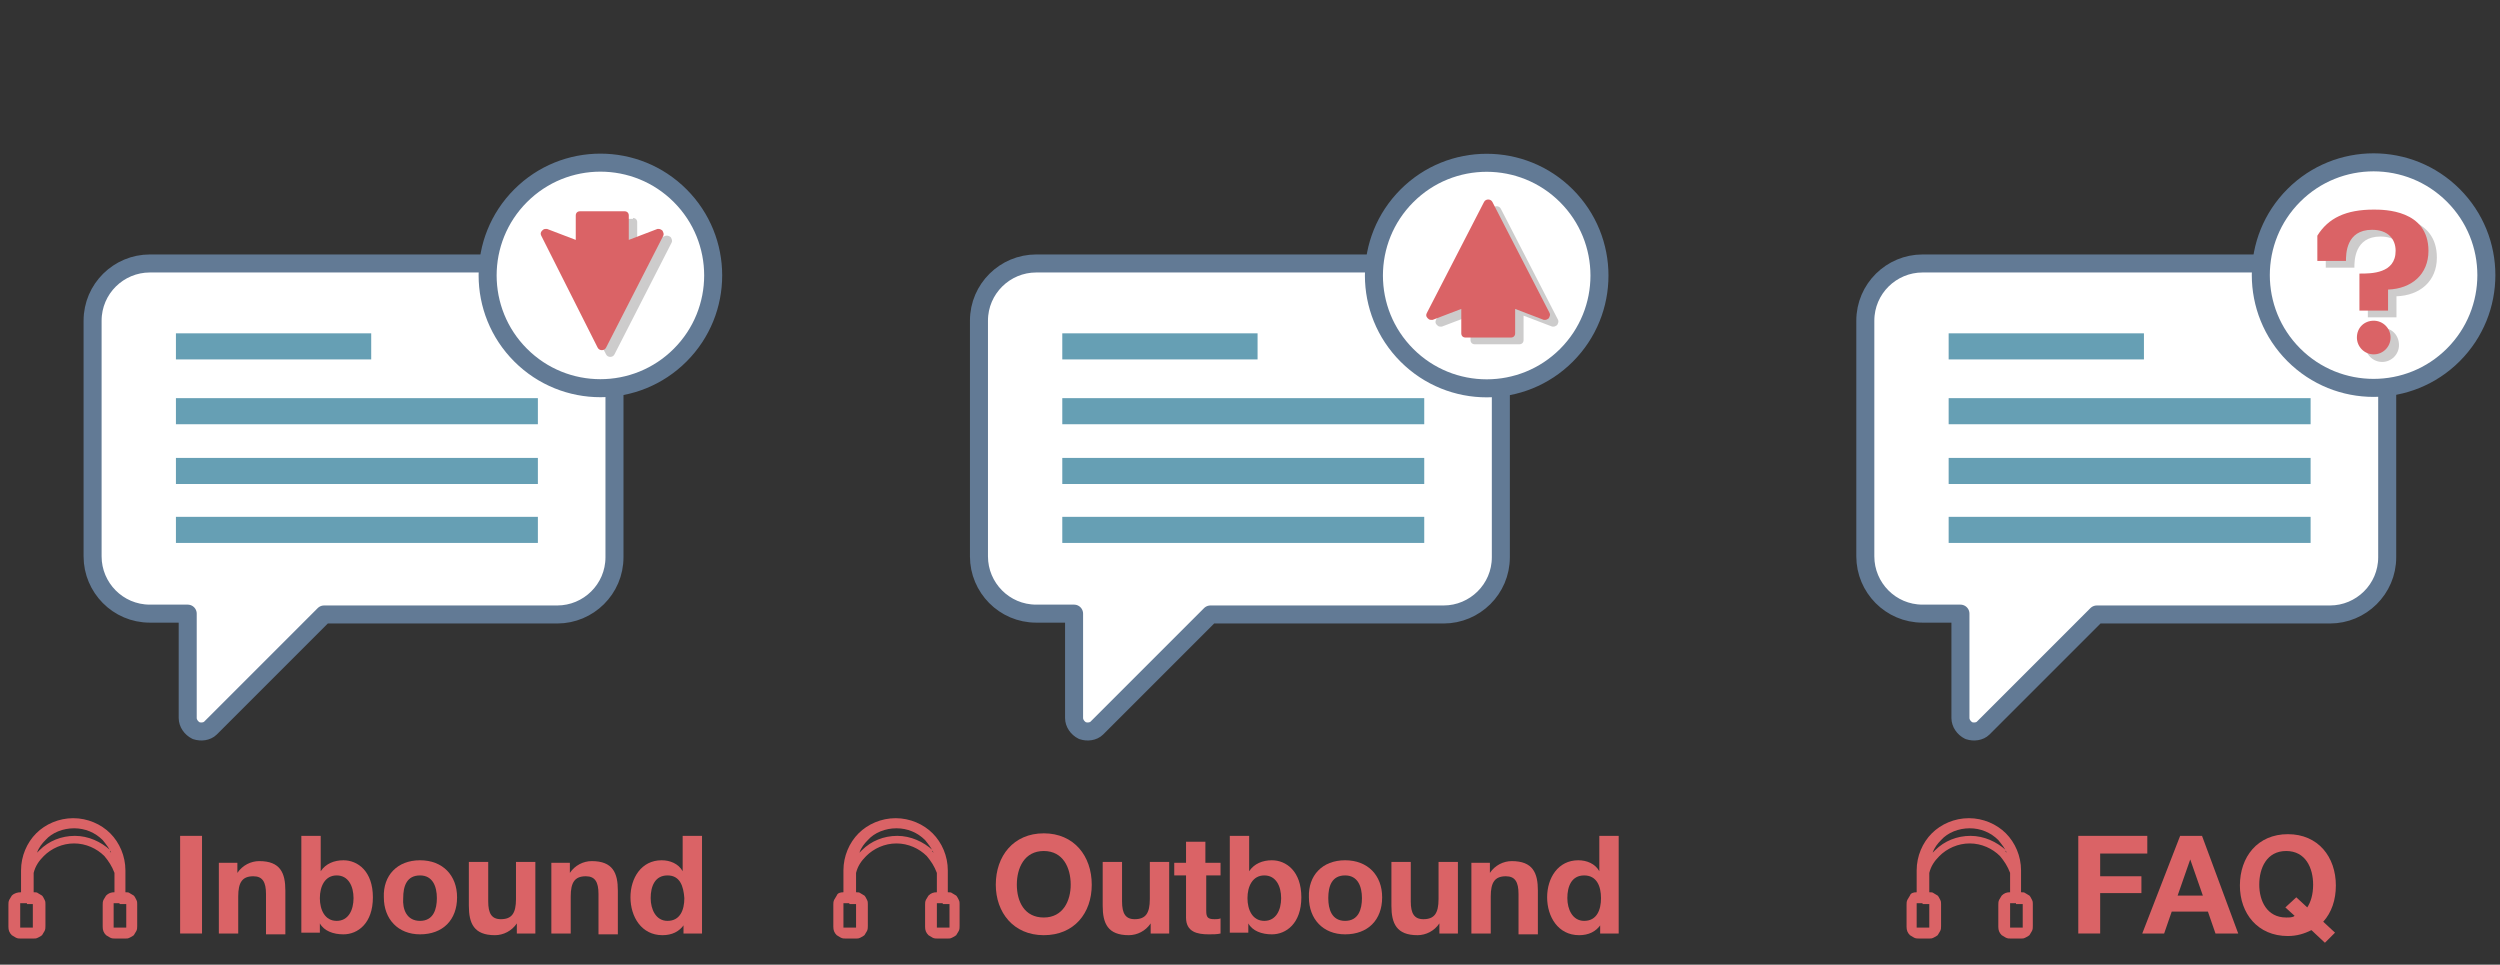
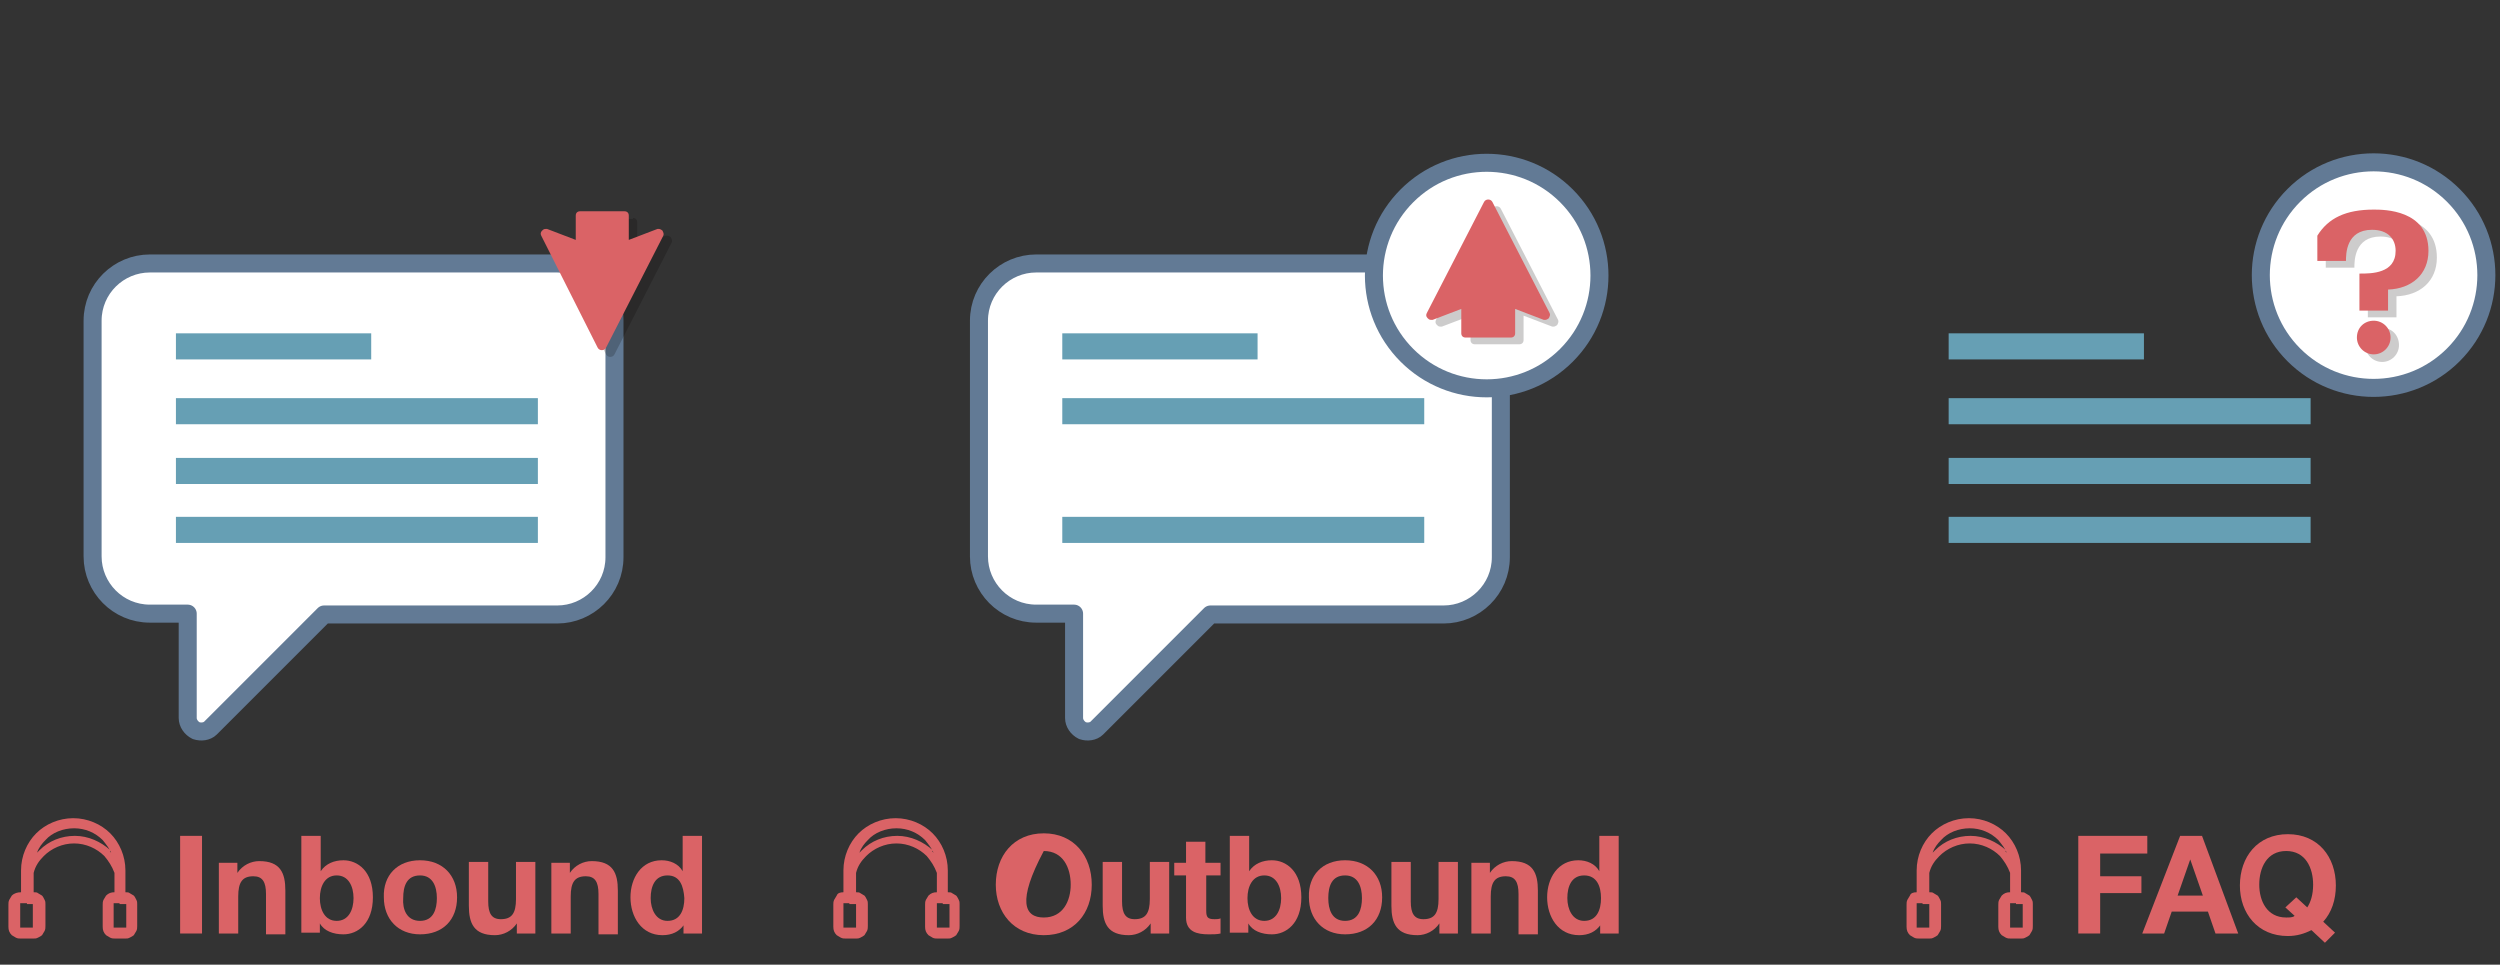
<svg xmlns="http://www.w3.org/2000/svg" version="1.1" id="レイヤー_1" x="0px" y="0px" viewBox="0 0 297 114.6" style="enable-background:new 0 0 297 114.6;" xml:space="preserve">
  <rect x="0" y="0" width="297" height="114.6" fill="#333333" stroke="none" />
  <style type="text/css">
	.st0{fill:#FFFFFF;stroke:#627A95;stroke-width:2.141;stroke-linecap:round;stroke-linejoin:round;stroke-miterlimit:10;}
	.st1{fill:#669FB4;}
	.st2{opacity:0.2;}
	.st3{fill:#040000;}
	.st4{fill:#DA6366;}
</style>
  <path class="st0" d="M66.2,31.3H17.8c-3.7,0-6.8,3-6.8,6.8v28c0,3.7,3,6.8,6.8,6.8h4.5v12.4c0,0.6,0.4,1.2,1,1.5  c0.6,0.2,1.3,0.1,1.7-0.3l13.5-13.5h27.7c3.7,0,6.8-3,6.8-6.8V38C73,34.3,69.9,31.3,66.2,31.3z" />
  <g>
    <rect x="20.9" y="39.6" class="st1" width="23.2" height="3.1" />
  </g>
  <g>
    <rect x="20.9" y="47.3" class="st1" width="43" height="3.1" />
  </g>
  <g>
    <rect x="20.9" y="54.4" class="st1" width="43" height="3.1" />
  </g>
  <g>
    <rect x="20.9" y="61.4" class="st1" width="43" height="3.1" />
  </g>
-   <ellipse transform="matrix(0.707 -0.707 0.707 0.707 -2.2 60.01)" class="st0" cx="71.3" cy="32.7" rx="13.4" ry="13.4" />
  <g>
    <g class="st2">
      <path class="st3" d="M75.2,25.9c0.3,0,0.5,0.2,0.5,0.5v2.9l3.4-1.3c0.1,0,0.1,0,0.2,0c0.1,0,0.3,0.1,0.4,0.2    c0.1,0.2,0.2,0.4,0.1,0.6L73,42.1c-0.1,0.2-0.3,0.3-0.5,0.3l0,0c-0.2,0-0.4-0.1-0.5-0.3l-6.8-13.2c-0.1-0.2-0.1-0.4,0.1-0.6    c0.1-0.1,0.2-0.2,0.4-0.2c0.1,0,0.1,0,0.2,0l3.4,1.3v-2.9c0-0.3,0.2-0.5,0.5-0.5h1H75.2z" />
    </g>
    <g>
      <path class="st4" d="M74.2,25.1c0.3,0,0.5,0.2,0.5,0.5v2.9l3.4-1.3c0.1,0,0.1,0,0.2,0c0.1,0,0.3,0.1,0.4,0.2    c0.1,0.2,0.2,0.4,0.1,0.6L72,41.3c-0.1,0.2-0.3,0.3-0.5,0.3l0,0c-0.2,0-0.4-0.1-0.5-0.3L64.3,28c-0.1-0.2-0.1-0.4,0.1-0.6    c0.1-0.1,0.2-0.2,0.4-0.2c0.1,0,0.1,0,0.2,0l3.4,1.3v-2.9c0-0.3,0.2-0.5,0.5-0.5h1H74.2z" />
    </g>
  </g>
  <g>
    <g>
      <g>
        <path class="st4" d="M21.4,99.3h2.6v11.6h-2.6V99.3z" />
        <path class="st4" d="M26,102.5h2.2v1.2h0c0.6-0.9,1.6-1.4,2.6-1.4c2.5,0,3.1,1.4,3.1,3.5v5.2h-2.3v-4.8c0-1.4-0.4-2.1-1.5-2.1     c-1.3,0-1.8,0.7-1.8,2.4v4.4H26V102.5z" />
        <path class="st4" d="M35.8,99.3h2.3v4.2h0c0.6-0.9,1.6-1.3,2.7-1.3c1.7,0,3.5,1.3,3.5,4.4c0,3.1-1.8,4.4-3.5,4.4     c-1.2,0-2.3-0.4-2.8-1.3h0v1.1h-2.2V99.3z M40,104c-1.4,0-2,1.3-2,2.7c0,1.4,0.6,2.7,2,2.7c1.4,0,2-1.3,2-2.7     C42,105.3,41.4,104,40,104z" />
        <path class="st4" d="M49.9,102.2c2.7,0,4.4,1.8,4.4,4.4c0,2.7-1.7,4.4-4.4,4.4c-2.6,0-4.3-1.8-4.3-4.4     C45.5,104,47.2,102.2,49.9,102.2z M49.9,109.4c1.6,0,2-1.4,2-2.7c0-1.4-0.5-2.7-2-2.7c-1.6,0-2,1.3-2,2.7     C47.8,108,48.3,109.4,49.9,109.4z" />
        <path class="st4" d="M63.6,110.9h-2.2v-1.2h0c-0.6,0.9-1.6,1.4-2.6,1.4c-2.5,0-3.1-1.4-3.1-3.5v-5.2H58v4.7     c0,1.4,0.4,2.1,1.5,2.1c1.3,0,1.8-0.7,1.8-2.4v-4.4h2.3V110.9z" />
        <path class="st4" d="M65.5,102.5h2.2v1.2h0c0.6-0.9,1.6-1.4,2.6-1.4c2.5,0,3.1,1.4,3.1,3.5v5.2h-2.3v-4.8c0-1.4-0.4-2.1-1.5-2.1     c-1.3,0-1.8,0.7-1.8,2.4v4.4h-2.3V102.5z" />
        <path class="st4" d="M81.3,109.8L81.3,109.8c-0.6,0.9-1.5,1.3-2.6,1.3c-2.5,0-3.8-2.2-3.8-4.5c0-2.3,1.3-4.4,3.7-4.4     c1,0,2,0.4,2.5,1.3h0v-4.2h2.3v11.6h-2.2V109.8z M79.3,104c-1.5,0-2,1.3-2,2.7c0,1.3,0.6,2.7,2,2.7c1.5,0,2-1.3,2-2.7     C81.2,105.3,80.8,104,79.3,104z" />
      </g>
    </g>
    <path class="st4" d="M2.5,106v-2.6c0-1.7,0.7-3.3,1.8-4.4l0,0l0,0c1.1-1.1,2.7-1.8,4.4-1.8c1.7,0,3.3,0.7,4.4,1.8l0,0   c1.1,1.1,1.8,2.7,1.8,4.4v2.6c0.2,0,0.4,0,0.5,0.1l0,0l0,0c0.2,0.1,0.3,0.2,0.5,0.3c0.1,0.1,0.2,0.3,0.3,0.5l0,0   c0.1,0.2,0.1,0.3,0.1,0.5v1.3v1.3c0,0.2,0,0.4-0.1,0.6l0,0l0,0c-0.1,0.2-0.2,0.3-0.3,0.5c-0.1,0.1-0.3,0.2-0.5,0.3l0,0   c-0.2,0.1-0.3,0.1-0.5,0.1h-0.6h-0.6c-0.2,0-0.4,0-0.6-0.1l0,0l0,0c-0.2-0.1-0.3-0.2-0.5-0.3c-0.3-0.3-0.4-0.6-0.4-1v-1.3v-1.3   c0-0.2,0-0.4,0.1-0.6l0,0l0,0c0.1-0.2,0.2-0.3,0.3-0.5c0.3-0.3,0.6-0.4,1-0.4v-2.3c-0.3-0.8-0.7-1.4-1.2-2l0,0l0,0   c-0.9-0.9-2.2-1.5-3.6-1.5c-1.4,0-2.7,0.6-3.6,1.5c-0.6,0.6-1,1.2-1.2,2v2.3c0.2,0,0.4,0,0.5,0.1l0,0v0c0.2,0.1,0.3,0.2,0.5,0.3   c0.1,0.1,0.2,0.3,0.3,0.5l0,0c0.1,0.2,0.1,0.3,0.1,0.5v1.3v1.3c0,0.2,0,0.4-0.1,0.6l0,0l0,0c-0.1,0.2-0.2,0.3-0.3,0.5   c-0.1,0.1-0.3,0.2-0.5,0.3l0,0c-0.2,0.1-0.3,0.1-0.5,0.1H3.2H2.5c-0.2,0-0.4,0-0.6-0.1l0,0l0,0c-0.2-0.1-0.3-0.2-0.5-0.3   c-0.3-0.3-0.4-0.6-0.4-1v-1.3v-1.3c0-0.2,0-0.4,0.1-0.6l0,0l0,0c0.1-0.2,0.2-0.3,0.3-0.5C1.7,106.1,2.1,106,2.5,106L2.5,106z    M3.2,107.3H2.5c0,0-0.1,0-0.1,0c0,0,0,0,0,0.1l0,0c0,0,0,0,0,0.1v1.3v1.3c0,0,0,0.1,0,0.1c0,0,0,0,0.1,0h0c0,0,0,0,0.1,0h0.6h0.6   c0,0,0,0,0,0l0,0c0,0,0,0,0.1,0c0,0,0,0,0,0h0c0,0,0,0,0-0.1v-1.3v-1.3c0,0,0,0,0,0l0,0c0,0,0,0,0-0.1c0,0,0,0-0.1,0l0,0   c0,0,0,0-0.1,0H3.2L3.2,107.3z M14.2,107.3h-0.6c0,0-0.1,0-0.1,0c0,0,0,0,0,0.1l0,0c0,0,0,0,0,0.1v1.3v1.3c0,0,0,0.1,0,0.1   c0,0,0,0,0.1,0h0c0,0,0,0,0.1,0h0.6h0.6c0,0,0,0,0,0l0,0c0,0,0,0,0.1,0c0,0,0,0,0,0h0c0,0,0,0,0-0.1v-1.3v-1.3c0,0,0,0,0,0l0,0   c0,0,0,0,0-0.1c0,0,0,0-0.1,0l0,0c0,0,0,0-0.1,0H14.2L14.2,107.3z M13.2,101.3c-0.2-0.5-0.6-1-1-1.5l0,0l0,0   c-0.9-0.9-2.1-1.4-3.4-1.4c-1.3,0-2.6,0.5-3.4,1.4c-0.4,0.4-0.8,0.9-1,1.5c0.1-0.1,0.2-0.2,0.3-0.3c1.1-1.1,2.6-1.7,4.2-1.7   c1.6,0,3.1,0.7,4.2,1.7l0,0C13,101.2,13.1,101.2,13.2,101.3z" />
  </g>
  <path class="st0" d="M171.5,31.3h-48.4c-3.7,0-6.8,3-6.8,6.8v28c0,3.7,3,6.8,6.8,6.8h4.5v12.4c0,0.6,0.4,1.2,1,1.5  c0.6,0.2,1.3,0.1,1.7-0.3l13.5-13.5h27.7c3.7,0,6.8-3,6.8-6.8V38C178.3,34.3,175.2,31.3,171.5,31.3z" />
  <g>
    <rect x="126.2" y="39.6" class="st1" width="23.2" height="3.1" />
  </g>
  <g>
    <rect x="126.2" y="47.3" class="st1" width="43" height="3.1" />
  </g>
  <g>
-     <rect x="126.2" y="54.4" class="st1" width="43" height="3.1" />
-   </g>
+     </g>
  <g>
    <rect x="126.2" y="61.4" class="st1" width="43" height="3.1" />
  </g>
  <ellipse transform="matrix(0.707 -0.707 0.707 0.707 28.644 134.474)" class="st0" cx="176.6" cy="32.7" rx="13.4" ry="13.4" />
  <g>
    <g class="st2">
      <path class="st3" d="M180.5,40.9c0.3,0,0.5-0.2,0.5-0.5v-2.9l3.4,1.3c0.1,0,0.1,0,0.2,0c0.1,0,0.3-0.1,0.4-0.2    c0.1-0.2,0.2-0.4,0.1-0.6l-6.8-13.2c-0.1-0.2-0.3-0.3-0.5-0.3l0,0c-0.2,0-0.4,0.1-0.5,0.3L170.6,38c-0.1,0.2-0.1,0.4,0.1,0.6    c0.1,0.1,0.2,0.2,0.4,0.2c0.1,0,0.1,0,0.2,0l3.4-1.3v2.9c0,0.3,0.2,0.5,0.5,0.5h1H180.5z" />
    </g>
    <g>
      <path class="st4" d="M179.5,40.1c0.3,0,0.5-0.2,0.5-0.5v-2.9l3.4,1.3c0.1,0,0.1,0,0.2,0c0.1,0,0.3-0.1,0.4-0.2    c0.1-0.2,0.2-0.4,0.1-0.6L177.3,24c-0.1-0.2-0.3-0.3-0.5-0.3l0,0c-0.2,0-0.4,0.1-0.5,0.3l-6.8,13.2c-0.1,0.2-0.1,0.4,0.1,0.6    c0.1,0.1,0.2,0.2,0.4,0.2c0.1,0,0.1,0,0.2,0l3.4-1.3v2.9c0,0.3,0.2,0.5,0.5,0.5h1H179.5z" />
    </g>
  </g>
  <g>
    <g>
      <g>
-         <path class="st4" d="M124,99c3.6,0,5.7,2.7,5.7,6.1c0,3.4-2.1,6-5.7,6c-3.6,0-5.7-2.7-5.7-6C118.3,101.7,120.4,99,124,99z      M124,109c2.3,0,3.2-2,3.2-3.9c0-2-0.9-4-3.2-4s-3.2,2-3.2,4C120.8,107.1,121.7,109,124,109z" />
+         <path class="st4" d="M124,99c3.6,0,5.7,2.7,5.7,6.1c0,3.4-2.1,6-5.7,6c-3.6,0-5.7-2.7-5.7-6C118.3,101.7,120.4,99,124,99z      M124,109c2.3,0,3.2-2,3.2-3.9c0-2-0.9-4-3.2-4C120.8,107.1,121.7,109,124,109z" />
        <path class="st4" d="M138.9,110.9h-2.2v-1.2h0c-0.6,0.9-1.6,1.4-2.6,1.4c-2.5,0-3.1-1.4-3.1-3.5v-5.2h2.3v4.7     c0,1.4,0.4,2.1,1.5,2.1c1.3,0,1.8-0.7,1.8-2.4v-4.4h2.3V110.9z" />
        <path class="st4" d="M143.3,102.5h1.7v1.5h-1.7v4.2c0,0.8,0.2,1,1,1c0.2,0,0.5,0,0.7-0.1v1.8c-0.4,0.1-0.9,0.1-1.4,0.1     c-1.4,0-2.7-0.3-2.7-2v-5h-1.4v-1.5h1.4v-2.5h2.3V102.5z" />
        <path class="st4" d="M146.1,99.3h2.3v4.2h0c0.6-0.9,1.6-1.3,2.7-1.3c1.7,0,3.5,1.3,3.5,4.4c0,3.1-1.8,4.4-3.5,4.4     c-1.2,0-2.3-0.4-2.8-1.3h0v1.1h-2.2V99.3z M150.2,104c-1.4,0-2,1.3-2,2.7c0,1.4,0.6,2.7,2,2.7s2-1.3,2-2.7     C152.2,105.3,151.6,104,150.2,104z" />
        <path class="st4" d="M159.8,102.2c2.7,0,4.4,1.8,4.4,4.4c0,2.7-1.7,4.4-4.4,4.4c-2.6,0-4.3-1.8-4.3-4.4     C155.4,104,157.1,102.2,159.8,102.2z M159.8,109.4c1.6,0,2-1.4,2-2.7c0-1.4-0.5-2.7-2-2.7c-1.6,0-2,1.3-2,2.7     C157.8,108,158.2,109.4,159.8,109.4z" />
        <path class="st4" d="M173.2,110.9H171v-1.2h0c-0.6,0.9-1.6,1.4-2.6,1.4c-2.5,0-3.1-1.4-3.1-3.5v-5.2h2.3v4.7     c0,1.4,0.4,2.1,1.5,2.1c1.3,0,1.8-0.7,1.8-2.4v-4.4h2.3V110.9z" />
        <path class="st4" d="M174.8,102.5h2.2v1.2h0c0.6-0.9,1.6-1.4,2.6-1.4c2.5,0,3.1,1.4,3.1,3.5v5.2h-2.3v-4.8c0-1.4-0.4-2.1-1.5-2.1     c-1.3,0-1.8,0.7-1.8,2.4v4.4h-2.3V102.5z" />
        <path class="st4" d="M190.2,109.8L190.2,109.8c-0.6,0.9-1.5,1.3-2.6,1.3c-2.5,0-3.8-2.2-3.8-4.5c0-2.3,1.3-4.4,3.7-4.4     c1,0,2,0.4,2.5,1.3h0v-4.2h2.3v11.6h-2.2V109.8z M188.2,104c-1.5,0-2,1.3-2,2.7c0,1.3,0.6,2.7,2,2.7c1.5,0,2-1.3,2-2.7     C190.2,105.3,189.7,104,188.2,104z" />
      </g>
    </g>
    <path class="st4" d="M100.2,106v-2.6c0-1.7,0.7-3.3,1.8-4.4l0,0l0,0c1.1-1.1,2.7-1.8,4.4-1.8c1.7,0,3.3,0.7,4.4,1.8l0,0   c1.1,1.1,1.8,2.7,1.8,4.4v2.6c0.2,0,0.4,0,0.5,0.1l0,0l0,0c0.2,0.1,0.3,0.2,0.5,0.3c0.1,0.1,0.2,0.3,0.3,0.5l0,0   c0.1,0.2,0.1,0.3,0.1,0.5v1.3v1.3c0,0.2,0,0.4-0.1,0.6l0,0l0,0c-0.1,0.2-0.2,0.3-0.3,0.5c-0.1,0.1-0.3,0.2-0.5,0.3l0,0   c-0.2,0.1-0.3,0.1-0.5,0.1H112h-0.6c-0.2,0-0.4,0-0.6-0.1l0,0l0,0c-0.2-0.1-0.3-0.2-0.5-0.3c-0.3-0.3-0.4-0.6-0.4-1v-1.3v-1.3   c0-0.2,0-0.4,0.1-0.6l0,0l0,0c0.1-0.2,0.2-0.3,0.3-0.5c0.3-0.3,0.6-0.4,1-0.4v-2.3c-0.3-0.8-0.7-1.4-1.2-2l0,0l0,0   c-0.9-0.9-2.2-1.5-3.6-1.5c-1.4,0-2.7,0.6-3.6,1.5c-0.6,0.6-1,1.2-1.2,2v2.3c0.2,0,0.4,0,0.5,0.1l0,0v0c0.2,0.1,0.3,0.2,0.5,0.3   c0.1,0.1,0.2,0.3,0.3,0.5l0,0c0.1,0.2,0.1,0.3,0.1,0.5v1.3v1.3c0,0.2,0,0.4-0.1,0.6l0,0l0,0c-0.1,0.2-0.2,0.3-0.3,0.5   c-0.1,0.1-0.3,0.2-0.5,0.3l0,0c-0.2,0.1-0.3,0.1-0.5,0.1h-0.6h-0.6c-0.2,0-0.4,0-0.6-0.1l0,0l0,0c-0.2-0.1-0.3-0.2-0.5-0.3   c-0.3-0.3-0.4-0.6-0.4-1v-1.3v-1.3c0-0.2,0-0.4,0.1-0.6l0,0l0,0c0.1-0.2,0.2-0.3,0.3-0.5C99.5,106.1,99.8,106,100.2,106L100.2,106z    M100.9,107.3h-0.6c0,0-0.1,0-0.1,0c0,0,0,0,0,0.1l0,0c0,0,0,0,0,0.1v1.3v1.3c0,0,0,0.1,0,0.1c0,0,0,0,0.1,0h0c0,0,0,0,0.1,0h0.6   h0.6c0,0,0,0,0,0l0,0c0,0,0,0,0.1,0c0,0,0,0,0,0h0c0,0,0,0,0-0.1v-1.3v-1.3c0,0,0,0,0,0l0,0c0,0,0,0,0-0.1c0,0,0,0-0.1,0l0,0   c0,0,0,0-0.1,0H100.9L100.9,107.3z M112,107.3h-0.6c0,0-0.1,0-0.1,0c0,0,0,0,0,0.1l0,0c0,0,0,0,0,0.1v1.3v1.3c0,0,0,0.1,0,0.1   c0,0,0,0,0.1,0h0c0,0,0,0,0.1,0h0.6h0.6c0,0,0,0,0,0l0,0c0,0,0,0,0.1,0c0,0,0,0,0,0h0c0,0,0,0,0-0.1v-1.3v-1.3c0,0,0,0,0,0l0,0   c0,0,0,0,0-0.1c0,0,0,0-0.1,0l0,0c0,0,0,0-0.1,0H112L112,107.3z M110.9,101.3c-0.2-0.5-0.6-1-1-1.5l0,0l0,0   c-0.9-0.9-2.1-1.4-3.4-1.4c-1.3,0-2.6,0.5-3.4,1.4c-0.4,0.4-0.8,0.9-1,1.5c0.1-0.1,0.2-0.2,0.3-0.3c1.1-1.1,2.6-1.7,4.2-1.7   c1.6,0,3.1,0.7,4.2,1.7l0,0C110.7,101.2,110.8,101.2,110.9,101.3z" />
  </g>
-   <path class="st0" d="M276.8,31.3h-48.4c-3.7,0-6.8,3-6.8,6.8v28c0,3.7,3,6.8,6.8,6.8h4.5v12.4c0,0.6,0.4,1.2,1,1.5  c0.6,0.2,1.3,0.1,1.7-0.3l13.5-13.5h27.7c3.7,0,6.8-3,6.8-6.8V38C283.6,34.3,280.6,31.3,276.8,31.3z" />
  <g>
    <rect x="231.5" y="39.6" class="st1" width="23.2" height="3.1" />
  </g>
  <g>
    <rect x="231.5" y="47.3" class="st1" width="43" height="3.1" />
  </g>
  <g>
    <rect x="231.5" y="54.4" class="st1" width="43" height="3.1" />
  </g>
  <g>
    <rect x="231.5" y="61.4" class="st1" width="43" height="3.1" />
  </g>
  <ellipse transform="matrix(0.707 -0.707 0.707 0.707 59.489 208.939)" class="st0" cx="282" cy="32.7" rx="13.4" ry="13.4" />
  <g>
    <g>
      <g>
        <path class="st4" d="M246.9,99.3h8.2v2.1h-5.6v2.7h4.9v2h-4.9v4.8h-2.6V99.3z" />
        <path class="st4" d="M259,99.3h2.6l4.3,11.6h-2.7l-0.9-2.6h-4.3l-0.9,2.6h-2.6L259,99.3z M258.7,106.4h3l-1.5-4.3h0L258.7,106.4z     " />
        <path class="st4" d="M276.2,112l-1.6-1.5c-0.8,0.4-1.7,0.7-2.8,0.7c-3.6,0-5.7-2.7-5.7-6c0-3.4,2.1-6.1,5.7-6.1s5.7,2.7,5.7,6.1     c0,1.7-0.5,3.2-1.5,4.3l1.4,1.3L276.2,112z M272.8,106.6l1.3,1.2c0.4-0.6,0.7-1.5,0.7-2.7c0-2-0.9-4-3.2-4c-2.3,0-3.2,2-3.2,4     c0,1.9,0.9,3.9,3.2,3.9c0.4,0,0.8,0,1-0.2l-1.1-1L272.8,106.6z" />
      </g>
    </g>
    <path class="st4" d="M227.7,106v-2.6c0-1.7,0.7-3.3,1.8-4.4l0,0l0,0c1.1-1.1,2.7-1.8,4.4-1.8c1.7,0,3.3,0.7,4.4,1.8l0,0   c1.1,1.1,1.8,2.7,1.8,4.4v2.6c0.2,0,0.4,0,0.5,0.1l0,0l0,0c0.2,0.1,0.3,0.2,0.5,0.3c0.1,0.1,0.2,0.3,0.3,0.5l0,0   c0.1,0.2,0.1,0.3,0.1,0.5v1.3v1.3c0,0.2,0,0.4-0.1,0.6l0,0l0,0c-0.1,0.2-0.2,0.3-0.3,0.5c-0.1,0.1-0.3,0.2-0.5,0.3l0,0   c-0.2,0.1-0.3,0.1-0.5,0.1h-0.6h-0.6c-0.2,0-0.4,0-0.6-0.1l0,0l0,0c-0.2-0.1-0.3-0.2-0.5-0.3c-0.3-0.3-0.4-0.6-0.4-1v-1.3v-1.3   c0-0.2,0-0.4,0.1-0.6l0,0l0,0c0.1-0.2,0.2-0.3,0.3-0.5c0.3-0.3,0.6-0.4,1-0.4v-2.3c-0.3-0.8-0.7-1.4-1.2-2l0,0l0,0   c-0.9-0.9-2.2-1.5-3.6-1.5c-1.4,0-2.7,0.6-3.6,1.5c-0.6,0.6-1,1.2-1.2,2v2.3c0.2,0,0.4,0,0.5,0.1l0,0v0c0.2,0.1,0.3,0.2,0.5,0.3   c0.1,0.1,0.2,0.3,0.3,0.5l0,0c0.1,0.2,0.1,0.3,0.1,0.5v1.3v1.3c0,0.2,0,0.4-0.1,0.6l0,0l0,0c-0.1,0.2-0.2,0.3-0.3,0.5   c-0.1,0.1-0.3,0.2-0.5,0.3l0,0c-0.2,0.1-0.3,0.1-0.5,0.1h-0.6h-0.6c-0.2,0-0.4,0-0.6-0.1l0,0l0,0c-0.2-0.1-0.3-0.2-0.5-0.3   c-0.3-0.3-0.4-0.6-0.4-1v-1.3v-1.3c0-0.2,0-0.4,0.1-0.6l0,0l0,0c0.1-0.2,0.2-0.3,0.3-0.5C227,106.1,227.3,106,227.7,106L227.7,106z    M228.4,107.3h-0.6c0,0-0.1,0-0.1,0c0,0,0,0,0,0.1l0,0c0,0,0,0,0,0.1v1.3v1.3c0,0,0,0.1,0,0.1c0,0,0,0,0.1,0h0c0,0,0,0,0.1,0h0.6   h0.6c0,0,0,0,0,0l0,0c0,0,0,0,0.1,0c0,0,0,0,0,0h0c0,0,0,0,0-0.1v-1.3v-1.3c0,0,0,0,0,0l0,0c0,0,0,0,0-0.1c0,0,0,0-0.1,0l0,0   c0,0,0,0-0.1,0H228.4L228.4,107.3z M239.5,107.3h-0.6c0,0-0.1,0-0.1,0c0,0,0,0,0,0.1l0,0c0,0,0,0,0,0.1v1.3v1.3c0,0,0,0.1,0,0.1   c0,0,0,0,0.1,0h0c0,0,0,0,0.1,0h0.6h0.6c0,0,0,0,0,0l0,0c0,0,0,0,0.1,0c0,0,0,0,0,0h0c0,0,0,0,0-0.1v-1.3v-1.3c0,0,0,0,0,0l0,0   c0,0,0,0,0-0.1c0,0,0,0-0.1,0l0,0c0,0,0,0-0.1,0H239.5L239.5,107.3z M238.4,101.3c-0.2-0.5-0.6-1-1-1.5l0,0l0,0   c-0.9-0.9-2.1-1.4-3.4-1.4c-1.3,0-2.6,0.5-3.4,1.4c-0.4,0.4-0.8,0.9-1,1.5c0.1-0.1,0.2-0.2,0.3-0.3c1.1-1.1,2.6-1.7,4.2-1.7   c1.6,0,3.1,0.7,4.2,1.7l0,0C238.2,101.2,238.3,101.2,238.4,101.3z" />
  </g>
  <g>
    <g class="st2">
      <path class="st3" d="M281.4,33.3c1.3,0,4.2,0,4.2-2.7c0-1.4-0.9-2.5-2.8-2.5c-3.1,0-3.1,2.9-3.1,3.7h-3.4v-3    c1.3-2.1,3.4-3.1,6.7-3.1c1.2,0,6.5,0,6.5,4.9c0,2.8-2,4.5-4.8,4.6v2.5h-3.4V33.3z M285,41c0,1.1-0.9,2-2,2c-1.1,0-2-0.9-2-2    c0-1.2,0.9-2,2-2C284.1,38.9,285,39.8,285,41z" />
    </g>
    <g>
      <g>
        <path class="st4" d="M280.4,32.5c1.3,0,4.2,0,4.2-2.7c0-1.4-0.9-2.5-2.8-2.5c-3.1,0-3.1,2.9-3.1,3.7h-3.4v-3     c1.3-2.1,3.4-3.1,6.7-3.1c1.2,0,6.5,0,6.5,4.9c0,2.8-2,4.5-4.8,4.6v2.5h-3.4V32.5z M284,40.1c0,1.1-0.9,2-2,2c-1.1,0-2-0.9-2-2     c0-1.2,0.9-2,2-2C283.1,38.1,284,39,284,40.1z" />
      </g>
    </g>
  </g>
</svg>